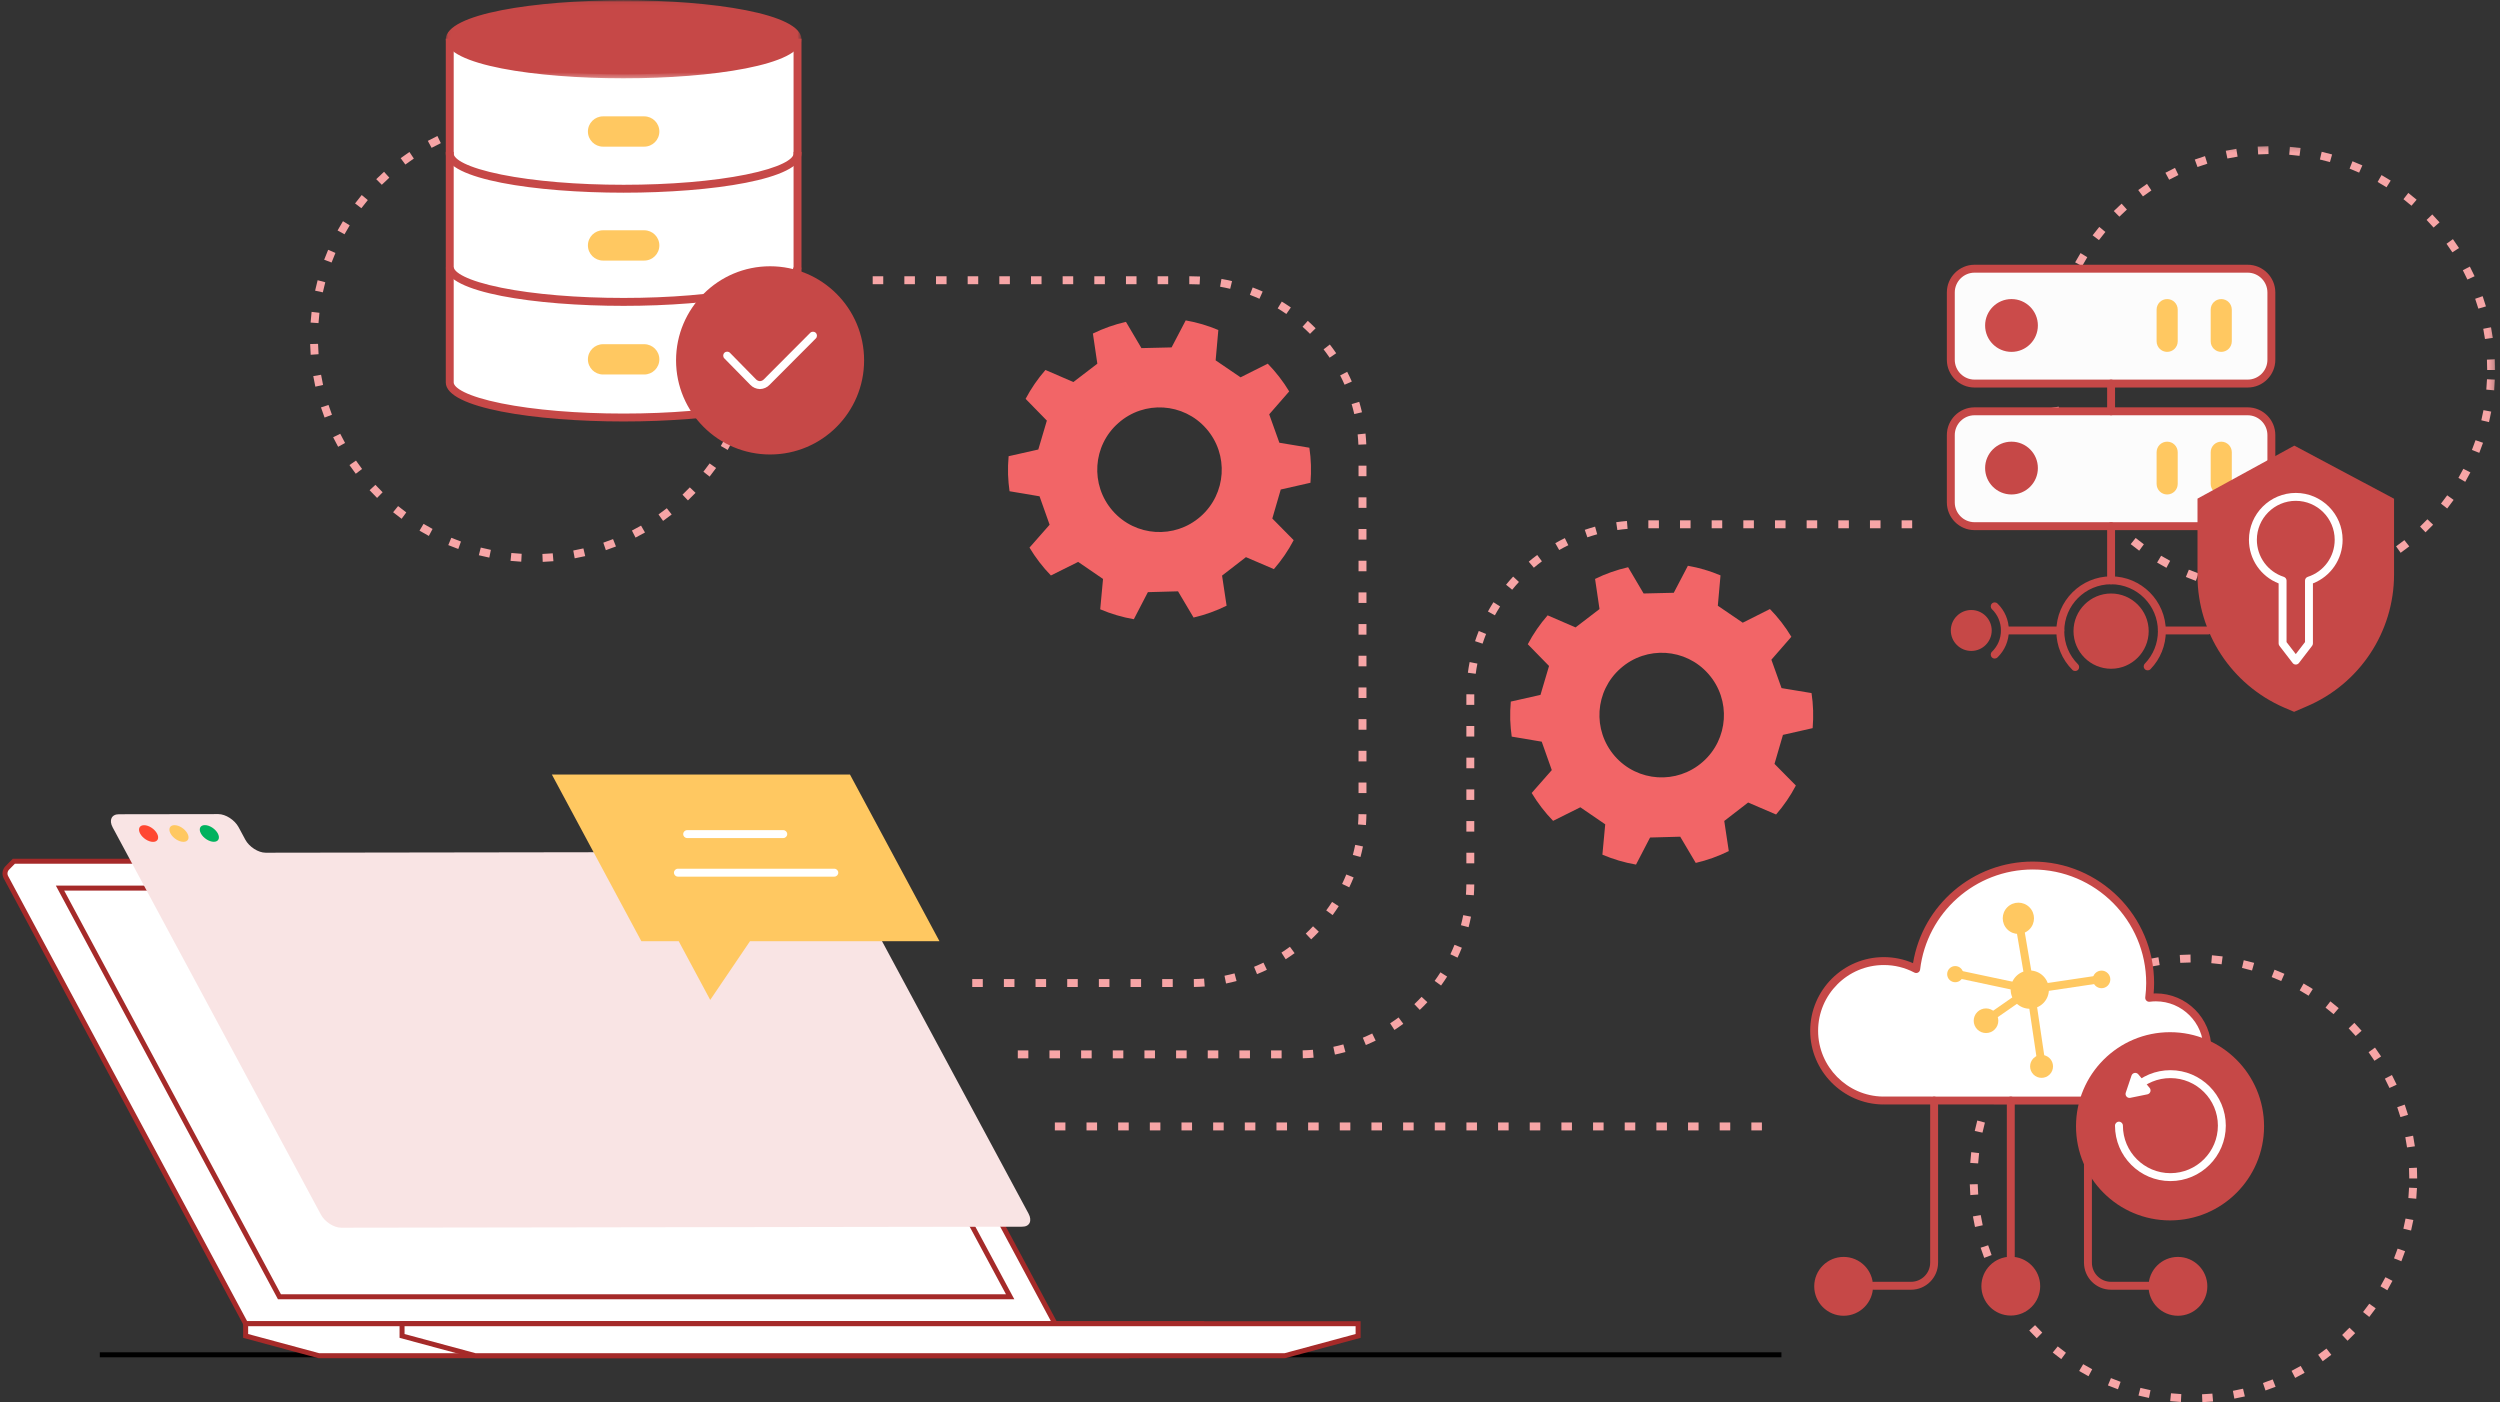
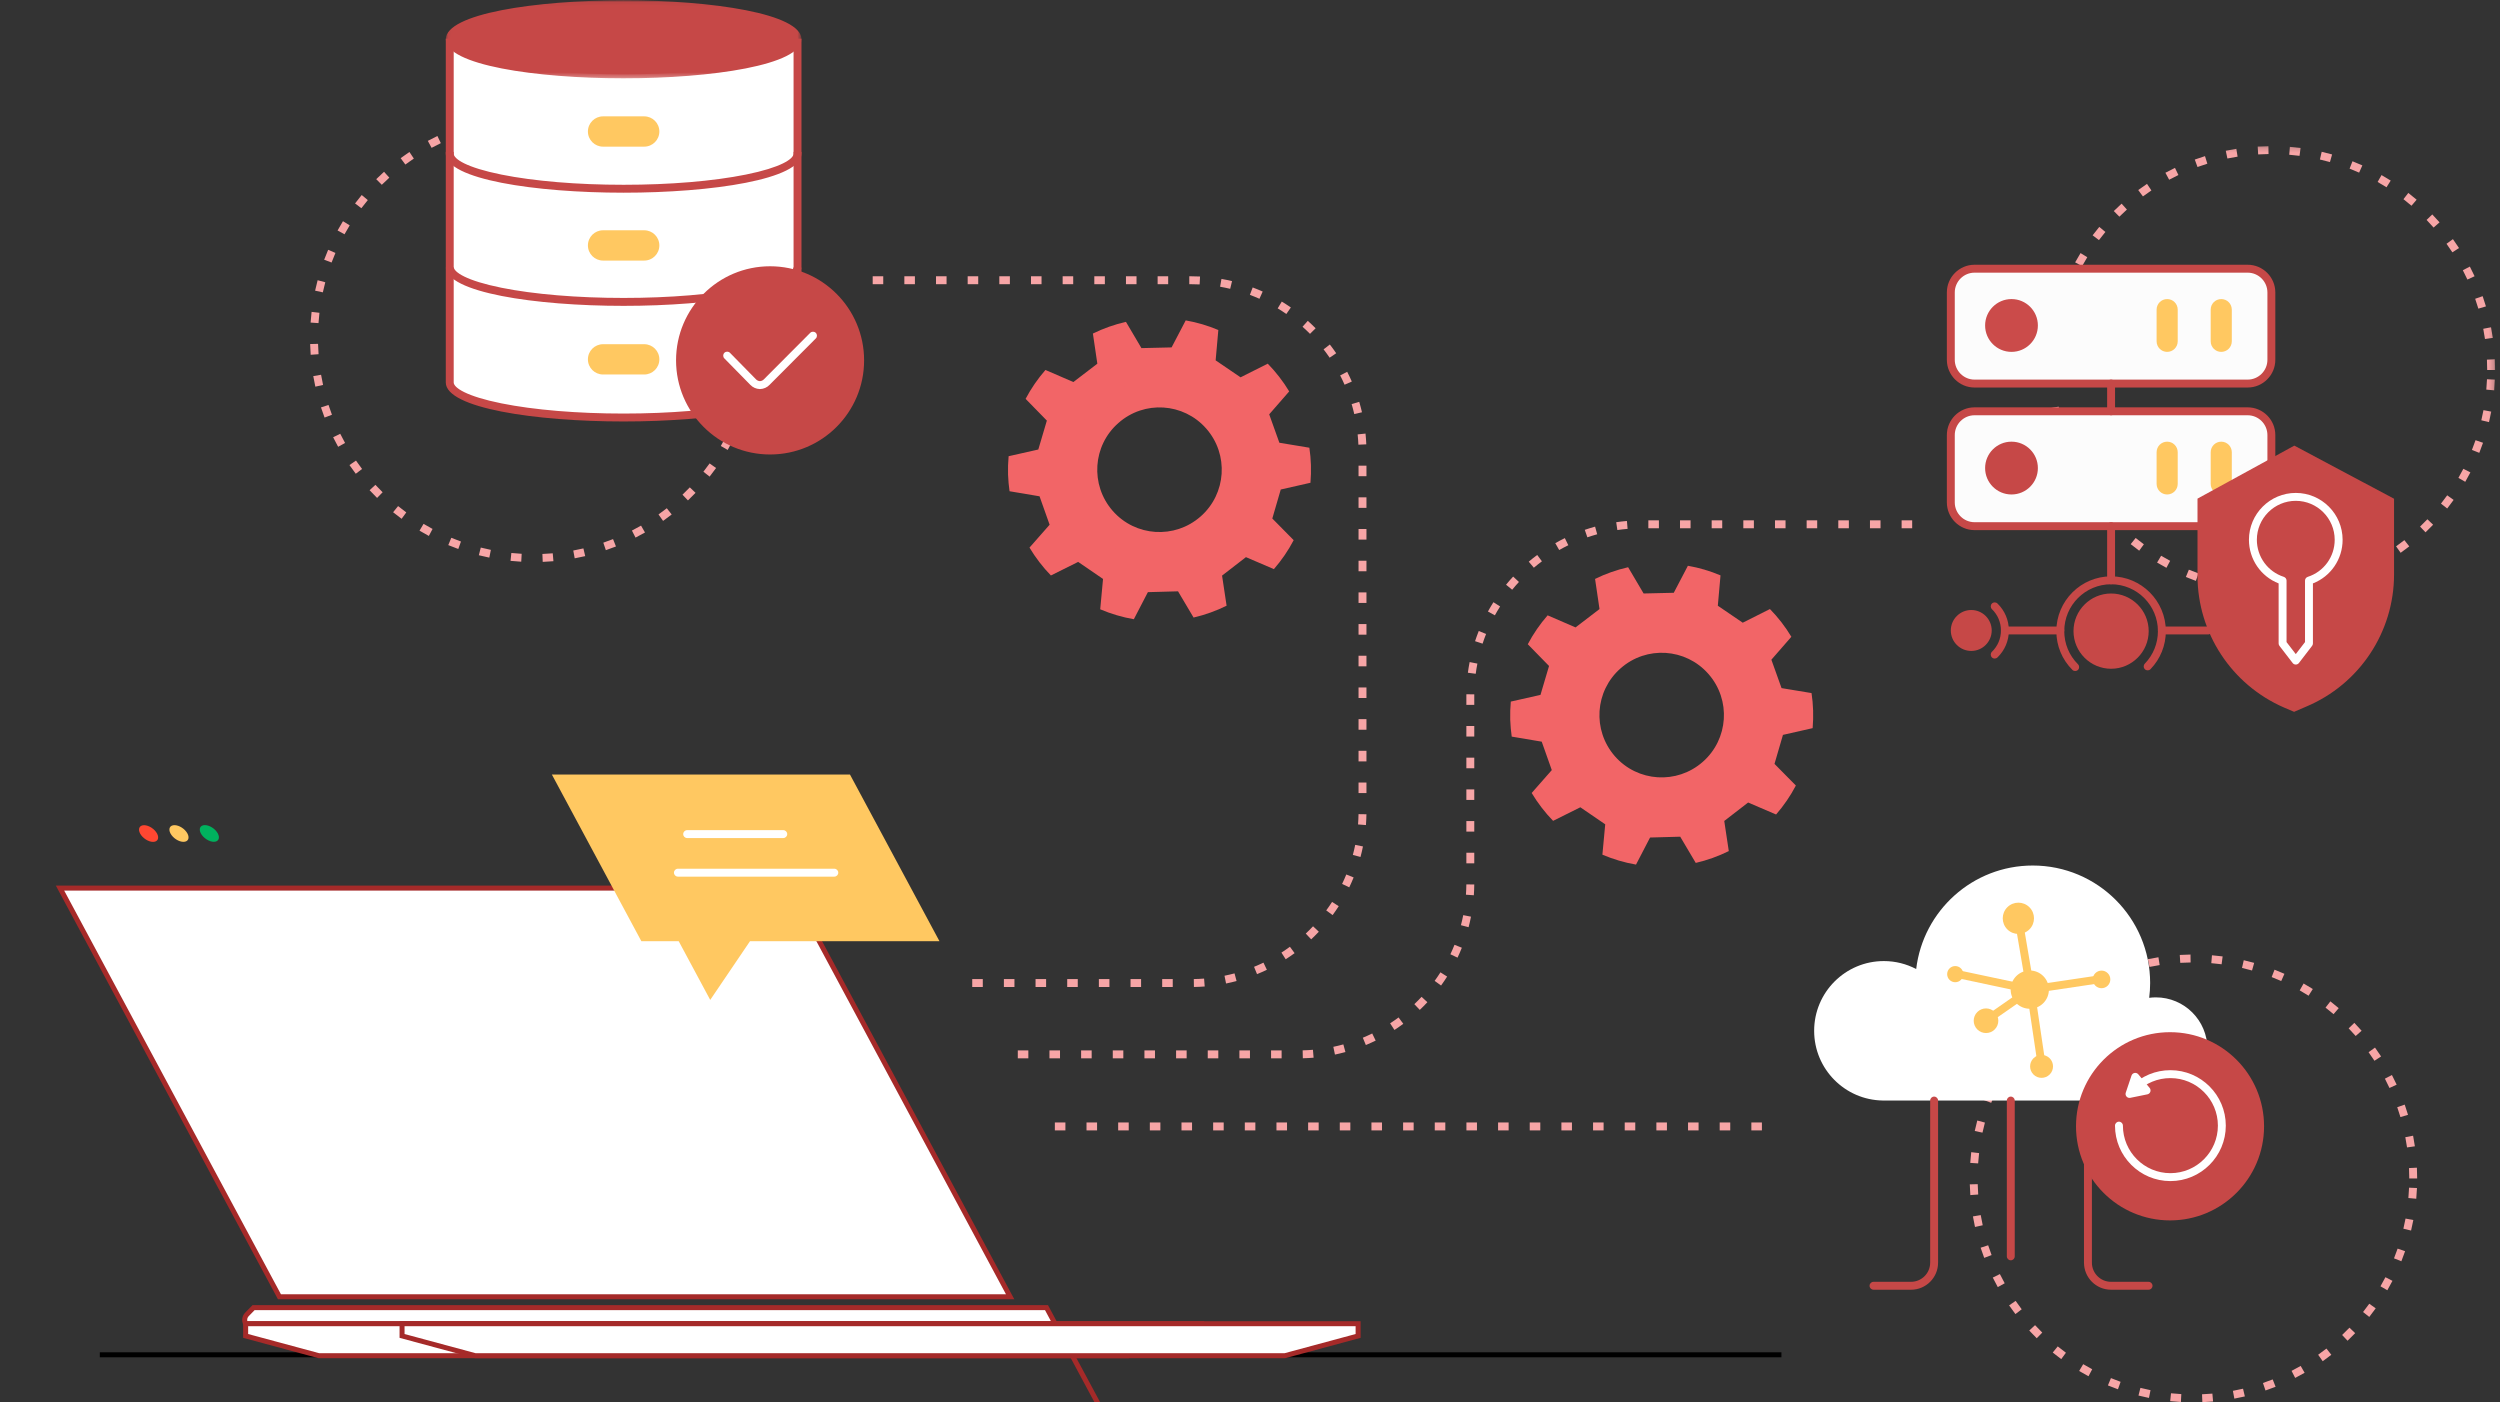
<svg xmlns="http://www.w3.org/2000/svg" xmlns:xlink="http://www.w3.org/1999/xlink" width="501" height="281" viewBox="0 0 501 281">
  <rect x="0" y="0" width="501" height="281" fill="#333333" stroke="none" />
  <defs>
    <path id="cl0d4fvyda" d="M0.04 0.058L71.319 0.058 71.319 15.695 0.04 15.695z" />
    <path id="3brgtywqqc" d="M0.131 0.176L89.784 0.176 89.784 89.885 0.131 89.885z" />
  </defs>
  <g fill="none" fill-rule="evenodd">
    <g>
      <g>
        <path fill="#000" d="M19 272L356 272 356 271 19 271z" transform="translate(-804 -1504) translate(805 1504)" />
        <g>
          <path fill="#F7A5A6" d="M103.328 24.555l-.096-1.585c.71-.043 1.434-.07 2.15-.079l.02 1.588c-.69.009-1.39.034-2.074.076zm8.289.285c-.684-.089-1.378-.163-2.065-.219l.13-1.582c.712.058 1.431.135 2.14.227l-.205 1.574zm-14.458.535l-.321-1.555c.7-.145 1.412-.275 2.117-.386l.246 1.569c-.68.107-1.367.232-2.042.372zm20.554.713c-.662-.186-1.34-.359-2.012-.514l.356-1.547c.697.16 1.399.34 2.085.533l-.43 1.528zm-26.544.99l-.543-1.492c.672-.245 1.36-.478 2.045-.69l.47 1.516c-.66.205-1.324.429-1.972.666zm32.391 1.126c-.628-.28-1.271-.549-1.911-.798l.575-1.48c.664.26 1.33.537 1.982.828l-.646 1.45zm-38.072 1.425l-.752-1.398c.63-.339 1.276-.668 1.922-.977l.684 1.432c-.623.298-1.247.615-1.854.943zm43.556 1.513c-.582-.368-1.18-.727-1.778-1.066l.782-1.381c.62.351 1.24.723 1.844 1.105l-.848 1.342zm-48.81 1.83l-.944-1.275c.574-.426 1.166-.844 1.76-1.242l.883 1.318c-.573.384-1.144.788-1.698 1.199zm53.82 1.867c-.525-.448-1.066-.89-1.61-1.311l.971-1.255c.564.437 1.125.894 1.669 1.36l-1.03 1.206zm-58.54 2.193l-1.118-1.126c.506-.503 1.032-1.001 1.564-1.48l1.062 1.178c-.513.463-1.02.943-1.509 1.428zm62.97 2.183c-.453-.517-.927-1.032-1.406-1.529l1.14-1.103c.498.515.988 1.048 1.459 1.585l-1.192 1.047zm-67.064 2.51l-1.266-.956c.428-.57.878-1.137 1.335-1.688l1.22 1.016c-.442.53-.875 1.078-1.289 1.628zm70.826 2.455c-.375-.577-.77-1.155-1.174-1.715l1.286-.929c.419.581.828 1.18 1.218 1.778l-1.33.866zM68.04 46.952l-1.39-.764c.343-.625.707-1.251 1.08-1.86l1.352.83c-.36.588-.71 1.191-1.042 1.794zm77.219 2.683c-.29-.627-.598-1.255-.918-1.868l1.407-.734c.33.635.65 1.286.95 1.936l-1.44.666zM65.448 52.61l-1.486-.556c.25-.668.52-1.34.8-1.994l1.458.627c-.272.631-.53 1.278-.772 1.923zm82.003 2.855c-.195-.66-.409-1.326-.636-1.977l1.497-.524c.236.676.458 1.366.66 2.05l-1.52.451zm-83.753 3.122l-1.55-.335c.15-.7.32-1.405.505-2.095l1.532.41c-.177.665-.341 1.345-.487 2.02zm85.081 2.962c-.098-.684-.214-1.373-.344-2.049l1.557-.3c.135.7.256 1.414.357 2.123l-1.57.226zm-85.951 3.204l-1.583-.109c.05-.712.116-1.434.199-2.144l1.575.184c-.08.685-.144 1.381-.191 2.069zm87.98 3.01h-1.587c0-.69-.016-1.39-.049-2.078l1.585-.075c.034.714.05 1.438.05 2.152zM61.26 71.098c-.053-.713-.089-1.436-.107-2.15l1.586-.041c.018.69.052 1.387.102 2.075l-1.581.116zm89.365.732l-1.58-.142c.061-.685.107-1.383.136-2.074l1.585.067c-.03.716-.077 1.439-.141 2.15zm-88.431 5.657c-.154-.698-.293-1.409-.414-2.114l1.564-.268c.116.68.25 1.366.399 2.04l-1.55.342zm87.392.716l-1.543-.368c.16-.67.305-1.354.433-2.032l1.558.293c-.132.703-.283 1.412-.448 2.107zM64.042 83.68c-.254-.67-.495-1.355-.717-2.037l1.509-.49c.214.657.446 1.318.69 1.963l-1.482.564zm83.598.68l-1.474-.588c.255-.64.498-1.295.722-1.948l1.5.516c-.232.676-.484 1.356-.748 2.02zM66.763 89.54c-.347-.625-.684-1.268-1.001-1.91l1.421-.704c.307.62.632 1.24.967 1.842l-1.387.772zm78.064.628l-1.374-.793c.344-.597.679-1.21.993-1.822l1.41.728c-.326.633-.672 1.269-1.03 1.887zm-74.53 4.776c-.433-.569-.858-1.156-1.264-1.745l1.306-.9c.391.567.802 1.134 1.22 1.683l-1.262.962zm70.911.57l-1.246-.983c.426-.542.845-1.101 1.245-1.662l1.291.922c-.414.581-.848 1.16-1.29 1.722zm-66.641 4.272c-.51-.5-1.014-1.02-1.5-1.545l1.164-1.079c.469.507.955 1.008 1.447 1.49l-1.111 1.134zm62.296.5l-1.094-1.15c.5-.476.995-.97 1.47-1.468l1.147 1.097c-.493.516-1.006 1.028-1.523 1.52zm-57.382 3.682c-.574-.421-1.147-.864-1.703-1.315l.998-1.233c.537.435 1.09.861 1.643 1.267l-.938 1.28zm52.399.422l-.918-1.295c.562-.399 1.122-.817 1.666-1.243l.978 1.25c-.563.441-1.144.875-1.726 1.288zm-46.938 3.012c-.63-.335-1.26-.69-1.873-1.056l.811-1.364c.592.352 1.2.695 1.807 1.018l-.745 1.402zm41.417.337l-.722-1.414c.613-.314 1.228-.647 1.828-.991l.789 1.377c-.622.356-1.259.702-1.895 1.028zm-35.517 2.276c-.672-.24-1.348-.502-2.008-.775l.606-1.467c.637.264 1.289.515 1.937.748l-.535 1.494zm29.57.242l-.51-1.503c.653-.222 1.31-.463 1.953-.718l.582 1.477c-.666.263-1.348.514-2.025.744zm-23.354 1.491c-.7-.141-1.407-.302-2.1-.477l.39-1.539c.667.169 1.348.324 2.023.46l-.313 1.556zm17.111.14l-.288-1.562c.678-.125 1.361-.269 2.032-.426l.363 1.545c-.695.163-1.404.312-2.107.442zm-10.713.678c-.715-.04-1.436-.097-2.145-.17l.163-1.58c.684.071 1.38.127 2.07.165l-.088 1.585zm4.302.035l-.062-1.587c.69-.027 1.387-.07 2.072-.13l.137 1.581c-.71.062-1.433.108-2.147.136zM435.923 192.954l-.096-1.584c.71-.043 1.433-.07 2.15-.079l.02 1.587c-.691.01-1.39.035-2.074.076zm8.288.286c-.683-.09-1.377-.163-2.064-.22l.13-1.582c.711.059 1.431.135 2.14.227l-.206 1.575zm-14.457.534l-.322-1.554c.7-.145 1.412-.275 2.118-.386l.246 1.568c-.68.107-1.367.232-2.042.372zm20.553.714c-.662-.186-1.338-.36-2.01-.514l.354-1.547c.698.16 1.4.34 2.086.533l-.43 1.528zm-26.543.989l-.544-1.492c.673-.245 1.36-.477 2.045-.69l.47 1.517c-.66.205-1.323.428-1.971.665zm32.39 1.126c-.627-.28-1.27-.548-1.91-.798l.575-1.479c.663.258 1.33.537 1.982.827l-.646 1.45zm-38.071 1.425l-.752-1.397c.63-.34 1.276-.669 1.921-.978l.685 1.433c-.623.298-1.247.615-1.854.942zm43.556 1.514c-.582-.369-1.18-.728-1.778-1.067l.782-1.38c.62.351 1.24.723 1.844 1.104l-.848 1.343zm-48.81 1.83l-.945-1.276c.575-.426 1.167-.844 1.76-1.242l.883 1.319c-.572.384-1.144.787-1.698 1.198zm53.819 1.866c-.524-.448-1.066-.889-1.61-1.31l.972-1.256c.564.437 1.125.895 1.668 1.36l-1.03 1.206zm-58.54 2.194l-1.117-1.127c.506-.503 1.032-1.001 1.563-1.48l1.062 1.179c-.512.462-1.02.943-1.508 1.428zm62.971 2.182c-.453-.517-.927-1.031-1.407-1.528l1.14-1.103c.498.515.989 1.048 1.46 1.584l-1.193 1.047zm-67.064 2.51l-1.267-.956c.43-.569.879-1.137 1.336-1.687l1.22 1.015c-.442.53-.875 1.079-1.29 1.628zm70.826 2.456c-.376-.578-.77-1.155-1.175-1.716l1.287-.929c.419.582.828 1.18 1.218 1.778l-1.33.867zm-74.206 2.772l-1.39-.764c.343-.626.706-1.252 1.08-1.86l1.352.83c-.36.587-.71 1.19-1.042 1.794zm77.218 2.682c-.289-.627-.598-1.255-.917-1.867l1.406-.735c.331.635.651 1.286.951 1.937l-1.44.665zm-79.81 2.975l-1.486-.556c.25-.67.52-1.34.8-1.995l1.458.627c-.272.632-.531 1.279-.772 1.924zm82.003 2.855c-.195-.66-.41-1.326-.637-1.978l1.498-.523c.236.676.458 1.365.66 2.05l-1.52.45zm-83.753 3.12l-1.55-.334c.15-.7.32-1.405.504-2.094l1.533.41c-.178.664-.341 1.344-.487 2.019zm85.081 2.964c-.098-.684-.214-1.374-.345-2.05l1.558-.3c.135.7.255 1.415.357 2.124l-1.57.226zm-85.952 3.203l-1.582-.108c.049-.713.115-1.435.198-2.145l1.576.185c-.08.685-.145 1.38-.192 2.068zm87.98 3.01h-1.586c0-.69-.016-1.389-.049-2.078l1.584-.075c.034.714.051 1.438.051 2.153zm-89.547 3.337c-.052-.712-.088-1.436-.106-2.15l1.586-.041c.017.69.052 1.388.102 2.076l-1.582.115zm89.365.733l-1.58-.143c.062-.685.108-1.383.137-2.073l1.585.067c-.03.716-.078 1.438-.142 2.149zm-88.43 5.656c-.155-.697-.294-1.409-.414-2.114l1.563-.267c.116.68.25 1.366.4 2.039l-1.55.342zm87.392.716l-1.543-.368c.16-.67.305-1.354.432-2.032l1.56.293c-.133.703-.284 1.412-.45 2.107zm-85.545 5.477c-.254-.669-.495-1.354-.717-2.037l1.509-.49c.213.658.446 1.319.69 1.964l-1.482.563zm83.598.68l-1.474-.587c.255-.64.498-1.296.721-1.949l1.5.516c-.232.677-.483 1.356-.747 2.02zm-80.877 5.18c-.347-.626-.684-1.268-1.002-1.91l1.422-.705c.306.62.631 1.24.966 1.843l-1.386.771zm78.063.628l-1.373-.794c.344-.597.678-1.21.993-1.821l1.41.727c-.326.633-.673 1.269-1.03 1.888zm-74.529 4.775c-.433-.568-.859-1.156-1.264-1.744l1.306-.901c.39.568.801 1.134 1.22 1.683l-1.262.962zm70.91.57l-1.245-.983c.426-.542.845-1.1 1.245-1.661l1.291.922c-.414.58-.848 1.16-1.29 1.722zm-66.64 4.273c-.51-.5-1.014-1.02-1.5-1.546l1.164-1.078c.469.506.955 1.008 1.446 1.49l-1.11 1.134zm62.295.5l-1.093-1.151c.5-.476.994-.97 1.47-1.468l1.147 1.097c-.493.517-1.006 1.029-1.524 1.521zm-57.38 3.681c-.575-.421-1.148-.863-1.704-1.314l.998-1.234c.536.435 1.09.862 1.643 1.268l-.938 1.28zm52.398.423l-.918-1.296c.562-.398 1.122-.817 1.665-1.242l.979 1.249c-.563.442-1.144.875-1.726 1.289zm-46.939 3.011c-.63-.335-1.26-.69-1.872-1.056l.811-1.364c.591.353 1.2.696 1.806 1.019l-.745 1.401zm41.418.337l-.722-1.413c.613-.314 1.228-.648 1.827-.992l.79 1.377c-.622.357-1.26.703-1.895 1.028zm-35.517 2.277c-.673-.241-1.348-.502-2.009-.776l.607-1.467c.637.264 1.288.516 1.937.748l-.535 1.495zm29.57.242l-.51-1.503c.653-.222 1.31-.464 1.953-.718l.582 1.476c-.666.264-1.348.514-2.025.745zm-23.355 1.49c-.7-.14-1.406-.301-2.099-.477l.389-1.539c.668.17 1.349.324 2.024.46l-.314 1.557zm17.112.14l-.288-1.562c.678-.125 1.36-.268 2.031-.426l.364 1.545c-.695.164-1.404.312-2.107.443zm-10.713.679c-.715-.04-1.436-.097-2.145-.171l.163-1.579c.684.07 1.38.126 2.07.164l-.088 1.586zm4.302.034l-.062-1.586c.69-.027 1.387-.071 2.072-.13l.137 1.58c-.71.063-1.433.108-2.147.136z" transform="translate(-804 -1504) translate(805 1504)" />
          <path fill="#FFF" d="M431.037 199.873c-.455 0-.901.032-1.34.089.122-.97.192-1.958.192-2.961 0-13.006-10.534-23.55-23.528-23.55-12.046 0-21.97 9.063-23.357 20.745-1.938-1.019-4.143-1.598-6.484-1.598-7.712 0-13.964 6.257-13.964 13.975 0 7.655 6.148 13.868 13.771 13.972.002.005 54.71.005 54.71.005 5.704 0 10.329-4.629 10.329-10.339 0-5.71-4.625-10.338-10.33-10.338" transform="translate(-804 -1504) translate(805 1504)" />
-           <path fill="#C64847" d="M376.34 219.751c.656.005 54.156.005 54.696.005 5.259 0 9.537-4.282 9.537-9.545 0-5.262-4.278-9.544-9.537-9.544-.396 0-.813.027-1.237.082-.243.031-.488-.051-.661-.225-.174-.173-.258-.417-.228-.661.123-.98.186-1.944.186-2.862 0-12.547-10.2-22.755-22.735-22.755-11.51 0-21.213 8.617-22.57 20.044-.03.26-.186.487-.417.609-.232.121-.507.121-.739 0-1.902-1-3.96-1.508-6.115-1.508-7.262 0-13.171 5.914-13.171 13.183 0 7.168 5.827 13.08 12.989 13.177h.003zm54.696 1.593l-54.095-.004c-.249 0-.454 0-.625-.015v.014c-8.024-.11-14.553-6.733-14.553-14.765 0-8.145 6.62-14.77 14.757-14.77 2.01 0 4.011.416 5.85 1.21 1.92-11.68 12.045-20.356 23.99-20.356 13.411 0 24.322 10.92 24.322 24.343 0 .677-.032 1.377-.094 2.088.151-.007.3-.01.448-.01 6.134 0 11.123 4.994 11.123 11.132 0 6.139-4.99 11.133-11.123 11.133zM407.852 257.742c0 3.257-2.637 5.897-5.89 5.897-3.255 0-5.892-2.64-5.892-5.897 0-3.256 2.637-5.896 5.891-5.896s5.891 2.64 5.891 5.896M374.354 257.782c0 3.257-2.638 5.897-5.892 5.897-3.253 0-5.89-2.64-5.89-5.897 0-3.256 2.637-5.896 5.89-5.896 3.254 0 5.892 2.64 5.892 5.896M441.351 257.782c0 3.257-2.638 5.897-5.891 5.897-3.254 0-5.891-2.64-5.891-5.897 0-3.256 2.637-5.896 5.891-5.896 3.253 0 5.891 2.64 5.891 5.896M401.961 220.55v31.222-31.222z" transform="translate(-804 -1504) translate(805 1504)" />
          <path fill="#C64847" d="M401.961 252.566c-.438 0-.793-.356-.793-.794V220.55c0-.438.355-.794.793-.794.438 0 .793.356.793.794v31.222c0 .438-.355.794-.793.794M429.569 258.46h-7.524c-2.985 0-5.413-2.43-5.413-5.418V220.55c0-.439.355-.794.793-.794.438 0 .793.355.793.794v32.492c0 2.113 1.717 3.831 3.827 3.831h7.524c.438 0 .793.355.793.794 0 .438-.355.794-.793.794M381.977 258.46h-7.523c-.438 0-.793-.355-.793-.793 0-.439.355-.794.793-.794h7.523c2.11 0 3.828-1.718 3.828-3.83V220.55c0-.439.355-.794.793-.794.438 0 .793.355.793.794v32.492c0 2.988-2.429 5.419-5.414 5.419" transform="translate(-804 -1504) translate(805 1504)" />
          <path fill="#FFC861" d="M405.91 199.104c-.381 0-.716-.274-.782-.66l-2.432-14.302c-.074-.432.217-.842.649-.916.432-.073.841.217.915.65l2.302 13.535 13.52-2.016c.433-.065.837.235.901.669.065.433-.234.837-.667.902l-14.29 2.13c-.039.005-.078.008-.117.008" transform="translate(-804 -1504) translate(805 1504)" />
          <path fill="#FFC861" d="M408.19 214.471c-.387 0-.726-.283-.784-.677l-2.093-14.102-7.92 5.508c-.359.25-.853.161-1.103-.199s-.16-.855.199-1.105l8.968-6.237c.226-.157.516-.186.768-.077s.43.34.47.612l2.28 15.367c.064.433-.235.837-.668.901-.04.006-.08.009-.118.009" transform="translate(-804 -1504) translate(805 1504)" />
          <path fill="#FFC861" d="M405.91 199.104c-.054 0-.109-.005-.164-.017l-15.05-3.195c-.428-.091-.702-.513-.61-.942.09-.428.51-.702.94-.611l15.049 3.195c.428.09.702.512.61.941-.078.373-.408.63-.774.63" transform="translate(-804 -1504) translate(805 1504)" />
          <path fill="#FFC861" d="M401.268 186.245c-1.224-1.224-1.224-3.21 0-4.433 1.223-1.224 3.206-1.224 4.429 0 1.223 1.224 1.223 3.209 0 4.433-1.224 1.222-3.205 1.222-4.43 0zm7.21 9.365c1.495 1.497 1.495 3.924 0 5.422-1.497 1.497-3.922 1.497-5.418 0s-1.496-3.925 0-5.422c1.497-1.495 3.92-1.496 5.417 0zm-13.223 10.69c-.963-.963-.963-2.526 0-3.49.963-.964 2.524-.964 3.487 0 .963.964.963 2.527 0 3.49-.964.964-2.525.963-3.488 0zm26.14-11.274c.687.689.687 1.806 0 2.495-.69.688-1.805.688-2.493 0-.688-.689-.688-1.806 0-2.495.689-.687 1.803-.687 2.492 0zm-11.64 17.051c.896.898.896 2.354 0 3.251-.898.898-2.352.898-3.249 0-.896-.897-.896-2.353 0-3.25.898-.897 2.35-.897 3.249 0zm-20.07-15.713c-.632-.632-.632-1.658 0-2.291.633-.633 1.658-.633 2.29 0 .632.633.632 1.659 0 2.291-.633.632-1.657.632-2.29 0z" transform="translate(-804 -1504) translate(805 1504)" />
          <path fill="#C64847" d="M415.033 225.71c0-10.416 8.436-18.86 18.843-18.86s18.843 8.444 18.843 18.86c0 10.415-8.436 18.859-18.843 18.859s-18.843-8.444-18.843-18.86" transform="translate(-804 -1504) translate(805 1504)" />
          <path fill="#FFF" d="M433.949 236.69c-6.122 0-11.103-4.985-11.103-11.113 0-.438.355-.794.793-.794.438 0 .793.356.793.794 0 5.252 4.27 9.526 9.517 9.526 5.248 0 9.517-4.274 9.517-9.526s-4.27-9.525-9.517-9.525c-2.543 0-4.933.99-6.73 2.789-.31.31-.812.31-1.122 0-.31-.31-.31-.813 0-1.122 2.096-2.1 4.885-3.255 7.852-3.255 6.122 0 11.103 4.986 11.103 11.113 0 6.128-4.981 11.113-11.103 11.113" transform="translate(-804 -1504) translate(805 1504)" />
          <path fill="#FFF" d="M427.205 217.397l-.26.777.776-.159-.516-.618zm-1.451 2.624c-.225 0-.443-.096-.595-.268-.188-.213-.248-.51-.157-.78l1.152-3.429c.092-.272.324-.474.606-.527.282-.053.571.051.755.272l2.274 2.73c.179.216.232.508.14.772-.093.264-.317.459-.59.515l-3.427.698c-.053.011-.106.017-.158.017zM158.823 8.844H89.13v67.802c7.042 7.024 22.2 7.024 34.846 7.024 12.646 0 25.572-1.214 34.847-7.024V8.844z" transform="translate(-804 -1504) translate(805 1504)" />
          <path fill="#C64847" d="M158.823 7.877c0-3.88-15.602-7.025-34.847-7.025S89.13 3.997 89.13 7.877c0 3.88 15.601 7.025 34.846 7.025 19.245 0 34.847-3.145 34.847-7.025" transform="translate(-804 -1504) translate(805 1504)" />
          <g transform="translate(-804 -1504) translate(805 1504) translate(88.297)">
            <mask id="l05fjmpaob" fill="#fff">
              <use xlink:href="#cl0d4fvyda" />
            </mask>
            <path fill="#C64847" d="M35.68 1.646c-9.258 0-17.953.725-24.484 2.042-7.064 1.424-9.57 3.146-9.57 4.189 0 1.042 2.506 2.765 9.57 4.189 6.531 1.317 15.226 2.042 24.483 2.042s17.952-.725 24.484-2.042c7.063-1.424 9.57-3.147 9.57-4.19 0-1.042-2.507-2.764-9.57-4.188-6.532-1.317-15.227-2.042-24.484-2.042m0 14.05C17.97 15.695.04 13.01.04 7.875.04 2.745 17.97.059 35.68.059c17.711 0 35.64 2.686 35.64 7.819s-17.929 7.818-35.64 7.818" mask="url(#l05fjmpaob)" />
          </g>
          <path fill="#C64847" d="M123.976 38.618c-17.71 0-35.64-2.685-35.64-7.818V7.754h1.587V30.8c0 1.042 2.506 2.765 9.57 4.189 6.531 1.317 15.226 2.042 24.483 2.042s17.952-.725 24.484-2.042c7.064-1.424 9.57-3.147 9.57-4.19V7.755h1.586V30.8c0 5.133-17.929 7.818-35.64 7.818" transform="translate(-804 -1504) translate(805 1504)" />
          <path fill="#C64847" d="M123.976 61.295c-17.71 0-35.64-2.686-35.64-7.819V30.43h1.587v23.046c0 1.043 2.506 2.765 9.57 4.19 6.531 1.316 15.226 2.041 24.483 2.041s17.952-.725 24.484-2.042c7.064-1.424 9.57-3.146 9.57-4.189V30.43h1.586v23.046c0 5.133-17.929 7.819-35.64 7.819" transform="translate(-804 -1504) translate(805 1504)" />
          <path fill="#C64847" d="M123.976 84.464c-17.71 0-35.64-2.685-35.64-7.818V53.6h1.587v23.046c0 1.042 2.506 2.765 9.57 4.189 6.531 1.317 15.226 2.042 24.483 2.042s17.952-.725 24.484-2.042c7.064-1.424 9.57-3.147 9.57-4.19V53.6h1.586v23.046c0 5.133-17.929 7.818-35.64 7.818" transform="translate(-804 -1504) translate(805 1504)" />
          <path fill="#FFC861" d="M128.102 29.39h-8.25c-1.676 0-3.034-1.36-3.034-3.037 0-1.676 1.358-3.035 3.033-3.035h8.25c1.676 0 3.034 1.359 3.034 3.035 0 1.677-1.358 3.036-3.033 3.036M128.102 52.219h-8.25c-1.676 0-3.034-1.36-3.034-3.036 0-1.677 1.358-3.036 3.033-3.036h8.25c1.676 0 3.034 1.36 3.034 3.036 0 1.677-1.358 3.036-3.033 3.036M128.102 75.049h-8.25c-1.676 0-3.034-1.36-3.034-3.036 0-1.677 1.358-3.036 3.033-3.036h8.25c1.676 0 3.034 1.36 3.034 3.036s-1.358 3.036-3.033 3.036" transform="translate(-804 -1504) translate(805 1504)" />
          <path fill="#C64847" d="M172.167 72.22c0 10.415-8.436 18.859-18.842 18.859-10.407 0-18.843-8.444-18.843-18.86 0-10.415 8.436-18.859 18.843-18.859 10.406 0 18.842 8.444 18.842 18.86" transform="translate(-804 -1504) translate(805 1504)" />
          <path fill="#FFF" d="M151.285 77.969h-.026c-.732-.025-1.411-.331-1.914-.863l-5.187-5.285c-.307-.313-.303-.815.01-1.123.313-.307.815-.302 1.122.01l5.197 5.296c.218.23.497.36.799.377.303-.016.584-.144.793-.362l9.285-9.315c.31-.31.812-.31 1.121-.001.31.31.311.812.002 1.122l-9.274 9.303c-.492.515-1.172.818-1.904.84h-.024" transform="translate(-804 -1504) translate(805 1504)" />
          <g transform="translate(-804 -1504) translate(805 1504) translate(409.233 29.105)">
            <mask id="om0dcbn5bd" fill="#fff">
              <use xlink:href="#3brgtywqqc" />
            </mask>
            <path fill="#F7A5A6" d="M42.305 1.84L42.209.255c.71-.043 1.433-.07 2.15-.079l.02 1.588c-.691.009-1.389.034-2.074.076zm8.289.285c-.684-.089-1.378-.163-2.065-.219l.13-1.582c.711.058 1.431.135 2.14.227l-.205 1.574zm-14.458.534l-.322-1.554c.7-.145 1.412-.275 2.118-.386l.246 1.568c-.68.108-1.367.233-2.042.372zm20.554.714c-.663-.186-1.34-.359-2.012-.514l.356-1.547c.697.16 1.398.34 2.085.533l-.43 1.528zm-26.545.99l-.543-1.492c.673-.245 1.36-.478 2.046-.69l.47 1.516c-.66.205-1.324.429-1.973.665zm32.392 1.126c-.628-.28-1.271-.549-1.912-.798l.576-1.48c.663.259 1.33.537 1.982.828l-.646 1.45zM24.465 6.914l-.752-1.398c.63-.34 1.275-.668 1.921-.977l.685 1.432c-.623.298-1.247.615-1.854.943zm43.556 1.513c-.582-.368-1.18-.727-1.778-1.066l.782-1.381c.62.351 1.24.723 1.843 1.105l-.847 1.342zm-48.81 1.83l-.944-1.275c.574-.427 1.166-.845 1.76-1.243l.882 1.32c-.573.383-1.144.787-1.698 1.198zm53.819 1.867c-.524-.448-1.066-.89-1.61-1.311l.972-1.255c.564.437 1.125.894 1.669 1.359l-1.031 1.207zm-58.54 2.193l-1.117-1.127c.506-.502 1.032-1 1.563-1.48L16 12.889c-.513.463-1.02.943-1.509 1.428zM77.461 16.5c-.454-.517-.927-1.032-1.407-1.529l1.141-1.103c.497.515.988 1.048 1.458 1.584L77.461 16.5zm-67.064 2.51l-1.267-.956c.43-.57.879-1.137 1.336-1.688l1.22 1.016c-.442.53-.875 1.078-1.289 1.628zm70.826 2.455c-.375-.577-.77-1.155-1.175-1.715l1.287-.929c.418.581.828 1.18 1.217 1.778l-1.329.866zM7.017 24.237l-1.39-.764c.343-.625.706-1.25 1.08-1.86l1.352.83c-.36.587-.71 1.191-1.042 1.794zm77.218 2.683c-.29-.627-.598-1.256-.917-1.868l1.406-.734c.331.634.651 1.286.951 1.937l-1.44.665zm-79.81 2.974l-1.486-.556c.25-.669.52-1.34.8-1.994l1.457.626c-.27.632-.53 1.279-.771 1.924zm82.003 2.855c-.195-.66-.41-1.326-.637-1.978l1.498-.523c.236.676.458 1.366.66 2.05l-1.52.451zM2.675 35.87l-1.55-.335c.15-.7.32-1.404.504-2.094l1.533.41c-.177.665-.341 1.344-.487 2.02zm85.081 2.963c-.098-.684-.214-1.373-.345-2.049l1.558-.301c.135.7.255 1.415.357 2.124l-1.57.226zM1.804 42.037l-1.582-.109c.049-.712.115-1.434.198-2.144l1.576.184c-.08.685-.145 1.381-.192 2.069zm87.98 3.01h-1.586c0-.69-.016-1.39-.049-2.078l1.585-.075c.033.713.05 1.438.05 2.152zM.239 48.383c-.053-.713-.089-1.436-.107-2.15l1.586-.041c.017.689.052 1.387.102 2.075l-1.581.116zm89.364.732l-1.58-.142c.062-.686.108-1.383.137-2.074l1.585.067c-.03.716-.078 1.439-.142 2.149zm-88.43 5.657c-.155-.698-.294-1.41-.414-2.114l1.564-.268c.115.68.25 1.366.398 2.04l-1.548.342zm87.392.716l-1.543-.368c.16-.67.305-1.354.432-2.032l1.56.293c-.133.703-.284 1.411-.449 2.107zM3.019 60.966c-.254-.67-.495-1.355-.717-2.037l1.509-.491c.213.658.446 1.32.69 1.965l-1.482.563zm83.598.68l-1.474-.588c.255-.64.498-1.295.721-1.948l1.5.516c-.232.676-.483 1.356-.747 2.02zM5.74 66.825c-.347-.625-.684-1.268-1.002-1.91l1.422-.704c.306.62.631 1.24.967 1.842l-1.387.772zm78.064.628l-1.374-.794c.344-.596.678-1.21.993-1.82l1.41.726c-.326.634-.673 1.27-1.03 1.888zM9.274 72.23c-.433-.57-.859-1.156-1.264-1.745l1.306-.9c.39.567.801 1.134 1.22 1.683l-1.262.962zm70.91.569l-1.245-.983c.426-.541.845-1.1 1.245-1.661l1.291.922c-.414.581-.848 1.16-1.29 1.722zm-66.64 4.273c-.51-.5-1.014-1.02-1.5-1.545l1.164-1.079c.468.507.955 1.008 1.446 1.49l-1.11 1.134zm62.296.5l-1.093-1.15c.499-.476.994-.97 1.47-1.468l1.146 1.097c-.493.516-1.006 1.028-1.523 1.52zm-57.382 3.681c-.574-.42-1.147-.863-1.703-1.314l.998-1.233c.537.434 1.09.86 1.643 1.267l-.938 1.28zm52.398.423l-.917-1.295c.562-.399 1.122-.817 1.665-1.243l.978 1.25c-.562.441-1.143.875-1.726 1.288zm-46.938 3.012c-.63-.336-1.26-.69-1.872-1.056l.811-1.364c.592.352 1.2.695 1.807 1.018l-.746 1.402zm41.418.336l-.722-1.413c.613-.314 1.228-.647 1.827-.991l.79 1.377c-.622.356-1.26.702-1.895 1.027zm-35.517 2.278c-.672-.242-1.348-.503-2.008-.776l.606-1.467c.637.263 1.289.515 1.937.748l-.535 1.495zm29.57.241l-.51-1.503c.652-.222 1.31-.464 1.953-.718l.582 1.477c-.666.263-1.348.514-2.025.744zm-23.355 1.491c-.7-.141-1.406-.302-2.099-.477l.389-1.54c.668.17 1.349.325 2.024.46l-.314 1.557zm17.112.139l-.288-1.561c.677-.125 1.361-.269 2.031-.427l.364 1.546c-.696.163-1.404.312-2.107.442zm-10.713.679c-.715-.04-1.437-.097-2.145-.17l.163-1.58c.683.071 1.38.126 2.07.165l-.088 1.585zm4.302.034l-.062-1.586c.69-.027 1.386-.07 2.072-.13l.137 1.581c-.71.062-1.433.108-2.147.135z" mask="url(#om0dcbn5bd)" />
          </g>
          <path fill="#FCFCFC" d="M449.425 76.867h-54.723c-2.628 0-4.759-2.132-4.759-4.762V58.61c0-2.63 2.13-4.762 4.759-4.762h54.723c2.628 0 4.758 2.132 4.758 4.762v13.495c0 2.63-2.13 4.762-4.758 4.762" transform="translate(-804 -1504) translate(805 1504)" />
          <path fill="#C64847" d="M394.701 54.641c-2.186 0-3.965 1.78-3.965 3.97v13.494c0 2.188 1.779 3.969 3.965 3.969h54.723c2.187 0 3.966-1.78 3.966-3.97V58.61c0-2.188-1.779-3.969-3.966-3.969h-54.723zm54.723 23.02h-54.723c-3.06 0-5.551-2.493-5.551-5.556V58.61c0-3.064 2.49-5.556 5.551-5.556h54.723c3.062 0 5.552 2.492 5.552 5.556v13.495c0 3.063-2.49 5.556-5.552 5.556z" transform="translate(-804 -1504) translate(805 1504)" />
          <path fill="#CB4B4A" d="M407.391 65.225c0-2.923-2.367-5.292-5.287-5.292s-5.287 2.37-5.287 5.292c0 2.923 2.367 5.292 5.287 5.292s5.287-2.37 5.287-5.292" transform="translate(-804 -1504) translate(805 1504)" />
          <path fill="#FFC861" d="M433.299 70.517c-1.169 0-2.115-.948-2.115-2.117v-6.35c0-1.169.946-2.117 2.115-2.117 1.168 0 2.115.948 2.115 2.117v6.35c0 1.17-.947 2.117-2.115 2.117M444.137 70.517c-1.168 0-2.114-.948-2.114-2.117v-6.35c0-1.169.946-2.117 2.114-2.117s2.115.948 2.115 2.117v6.35c0 1.17-.947 2.117-2.115 2.117" transform="translate(-804 -1504) translate(805 1504)" />
          <path fill="#FCFCFC" d="M449.425 105.444h-54.723c-2.628 0-4.759-2.133-4.759-4.763V87.187c0-2.63 2.13-4.763 4.759-4.763h54.723c2.628 0 4.758 2.132 4.758 4.763v13.494c0 2.63-2.13 4.763-4.758 4.763" transform="translate(-804 -1504) translate(805 1504)" />
          <path fill="#C64847" d="M394.701 83.218c-2.186 0-3.965 1.78-3.965 3.969v13.494c0 2.188 1.779 3.969 3.965 3.969h54.723c2.187 0 3.966-1.78 3.966-3.97V87.188c0-2.189-1.779-3.97-3.966-3.97h-54.723zm54.723 23.02h-54.723c-3.06 0-5.551-2.493-5.551-5.557V87.187c0-3.064 2.49-5.557 5.551-5.557h54.723c3.062 0 5.552 2.493 5.552 5.557v13.494c0 3.064-2.49 5.556-5.552 5.556z" transform="translate(-804 -1504) translate(805 1504)" />
          <path fill="#C64847" d="M407.391 93.801c0-2.922-2.367-5.291-5.287-5.291s-5.287 2.369-5.287 5.291c0 2.923 2.367 5.292 5.287 5.292s5.287-2.369 5.287-5.292" transform="translate(-804 -1504) translate(805 1504)" />
          <path fill="#FFC861" d="M433.299 99.093c-1.169 0-2.115-.947-2.115-2.116v-6.35c0-1.17.946-2.117 2.115-2.117 1.168 0 2.115.947 2.115 2.116v6.35c0 1.17-.947 2.117-2.115 2.117M444.137 99.093c-1.168 0-2.114-.947-2.114-2.116v-6.35c0-1.17.946-2.117 2.114-2.117s2.115.947 2.115 2.116v6.35c0 1.17-.947 2.117-2.115 2.117" transform="translate(-804 -1504) translate(805 1504)" />
          <path fill="#C64847" d="M478.769 115.101c0 11.574-6.937 22.018-17.6 26.498l-.014.007-2.418 1.046-2.068-.885c-10.476-4.574-17.26-14.914-17.29-26.354V99.926l19.4-10.622 19.99 10.642v15.155zM422.063 76.867v5.557-5.557zM422.063 83.218c-.438 0-.793-.356-.793-.794v-5.557c0-.438.355-.793.793-.793.438 0 .793.355.793.793v5.557c0 .438-.355.794-.793.794M397.345 126.347c0 1.826-1.48 3.307-3.304 3.307-1.825 0-3.305-1.48-3.305-3.307s1.48-3.308 3.305-3.308c1.825 0 3.304 1.481 3.304 3.308" transform="translate(-804 -1504) translate(805 1504)" />
          <path fill="#C64847" d="M394.04 123.833c-1.384 0-2.51 1.128-2.51 2.514s1.126 2.513 2.51 2.513c1.385 0 2.512-1.127 2.512-2.513s-1.127-2.514-2.511-2.514m0 6.615c-2.26 0-4.098-1.84-4.098-4.101 0-2.262 1.838-4.102 4.098-4.102 2.259 0 4.097 1.84 4.097 4.102 0 2.261-1.838 4.1-4.097 4.1" transform="translate(-804 -1504) translate(805 1504)" />
          <path fill="#C64847" d="M398.739 131.974c-.208 0-.415-.08-.57-.24-.305-.316-.297-.818.018-1.123 1.162-1.127 1.802-2.641 1.802-4.264 0-1.623-.64-3.138-1.802-4.264-.315-.305-.323-.808-.018-1.123.304-.314.806-.323 1.121-.018 1.473 1.429 2.285 3.348 2.285 5.405 0 2.056-.812 3.976-2.285 5.404-.154.15-.353.223-.551.223M428.804 126.479c0 3.726-3.018 6.747-6.74 6.747-3.724 0-6.742-3.02-6.742-6.747 0-3.726 3.018-6.747 6.741-6.747s6.741 3.02 6.741 6.747" transform="translate(-804 -1504) translate(805 1504)" />
          <path fill="#C64847" d="M422.063 120.526c-3.28 0-5.948 2.67-5.948 5.953 0 3.283 2.668 5.953 5.948 5.953 3.28 0 5.948-2.67 5.948-5.953 0-3.283-2.668-5.953-5.948-5.953m0 13.494c-4.155 0-7.534-3.383-7.534-7.541s3.38-7.541 7.534-7.541 7.534 3.383 7.534 7.54c0 4.159-3.38 7.542-7.534 7.542" transform="translate(-804 -1504) translate(805 1504)" />
          <path fill="#C64847" d="M414.867 134.475c-.203 0-.405-.077-.56-.232-2.073-2.072-3.215-4.83-3.215-7.764 0-6.055 4.922-10.98 10.971-10.98 6.05 0 10.971 4.925 10.971 10.98 0 2.857-1.09 5.564-3.072 7.621-.304.315-.805.325-1.121.02-.315-.304-.325-.806-.02-1.122 1.694-1.76 2.627-4.075 2.627-6.52 0-5.179-4.21-9.392-9.385-9.392s-9.385 4.213-9.385 9.393c0 2.51.976 4.869 2.75 6.64.31.31.31.813 0 1.123-.155.155-.357.233-.56.233M422.063 105.444v10.848-10.848z" transform="translate(-804 -1504) translate(805 1504)" />
          <path fill="#C64847" d="M422.063 117.086c-.438 0-.793-.356-.793-.794v-10.848c0-.439.355-.794.793-.794.438 0 .793.355.793.794v10.848c0 .438-.355.794-.793.794M400.782 126.347h11.103-11.103zM411.885 127.14h-11.103c-.438 0-.793-.355-.793-.793 0-.439.355-.794.793-.794h11.103c.438 0 .793.355.793.794 0 .438-.355.793-.793.793M432.241 126.347h9.253-9.253zM441.494 127.14h-9.253c-.438 0-.793-.355-.793-.793 0-.439.355-.794.793-.794h9.253c.438 0 .793.355.793.794 0 .438-.355.793-.793.793" transform="translate(-804 -1504) translate(805 1504)" />
          <path fill="#FFF" d="M457.223 128.673l1.85 2.408 1.851-2.408v-12.317c0-.344.222-.65.55-.755 3.229-1.043 5.398-4.028 5.398-7.428 0-4.305-3.498-7.806-7.798-7.806s-7.799 3.501-7.799 7.806c0 3.4 2.17 6.385 5.399 7.428.327.105.55.41.55.755v12.317zm1.85 4.504c-.246 0-.478-.115-.628-.31l-2.644-3.44c-.106-.139-.164-.309-.164-.484v-12.028c-3.58-1.404-5.948-4.847-5.948-8.742 0-5.18 4.21-9.393 9.385-9.393s9.385 4.213 9.385 9.393c0 3.895-2.368 7.338-5.949 8.742v12.028c0 .175-.057.345-.164.484l-2.643 3.44c-.15.195-.383.31-.63.31z" transform="translate(-804 -1504) translate(805 1504)" />
          <path fill="#F26567" d="M239.59 103.513c-5.168 4.543-13.048 4.06-17.608-1.14-4.535-5.193-4.032-13.071 1.152-17.61 5.162-4.566 13.047-4.06 17.591 1.12 4.568 5.19 4.045 13.084-1.135 17.63m22.118-10.338c-.033-1.168-.144-2.323-.314-3.453l-6.01-.997-2.038-5.69 4.005-4.596c-1.215-2.023-2.66-3.884-4.294-5.56l-5.449 2.738-4.996-3.4.54-6.082c-2.071-.875-4.263-1.532-6.537-1.927l-2.831 5.412-6.042.142-3.104-5.262c-2.323.53-4.542 1.318-6.625 2.343l.89 6.04-4.802 3.677-5.596-2.418c-1.536 1.76-2.875 3.699-3.976 5.79l4.258 4.357-1.715 5.795-5.947 1.341c-.107 1.2-.153 2.425-.115 3.67.043 1.136.144 2.25.298 3.35l6.013 1.014 2.019 5.698-4.032 4.584c1.219 2.024 2.658 3.906 4.292 5.586l5.46-2.721 4.986 3.415-.565 6.084c2.138.905 4.393 1.587 6.738 1.988l2.815-5.425 6.041-.167 3.114 5.255c2.321-.54 4.537-1.34 6.619-2.37l-.908-6.037 4.786-3.697 5.601 2.402c1.537-1.772 2.873-3.714 3.964-5.803l-4.283-4.34 1.694-5.813 5.952-1.35c.095-1.178.136-2.372.094-3.573" transform="translate(-804 -1504) translate(805 1504)" />
          <path fill="#F26567" d="M242.094 106.367c-6.743 5.93-17.026 5.266-22.95-1.485-5.942-6.764-5.274-17.046 1.469-22.984 6.75-5.93 17.04-5.258 22.966 1.496 5.927 6.75 5.265 17.042-1.485 22.973m2.813-24.14c-6.57-7.487-17.978-8.233-25.462-1.658-7.474 6.583-8.215 17.982-1.629 25.48 6.57 7.486 17.97 8.222 25.445 1.648 7.484-6.575 8.217-17.987 1.646-25.47M340.229 152.684c-5.168 4.544-13.049 4.06-17.61-1.14-4.534-5.192-4.03-13.07 1.153-17.61 5.162-4.566 13.048-4.059 17.591 1.12 4.569 5.19 4.045 13.085-1.134 17.63m22.117-10.338c-.032-1.168-.144-2.322-.314-3.453l-6.01-.996-2.037-5.691 4.004-4.596c-1.214-2.023-2.66-3.884-4.293-5.559l-5.45 2.738-4.995-3.4.54-6.083c-2.072-.874-4.263-1.532-6.538-1.926l-2.83 5.412-6.043.142-3.104-5.263c-2.322.53-4.542 1.318-6.625 2.343l.89 6.04-4.802 3.677-5.595-2.417c-1.537 1.76-2.876 3.698-3.977 5.79l4.259 4.357-1.716 5.795-5.947 1.34c-.107 1.2-.152 2.425-.114 3.67.042 1.137.144 2.251.298 3.35l6.013 1.014 2.018 5.698-4.031 4.584c1.218 2.025 2.657 3.907 4.291 5.586l5.46-2.72 4.986 3.414-.565 6.084c2.138.906 4.393 1.587 6.738 1.988l2.815-5.425 6.042-.167 3.113 5.256c2.321-.54 4.538-1.341 6.62-2.37l-.908-6.038 4.785-3.697 5.601 2.402c1.537-1.771 2.873-3.713 3.965-5.802l-4.283-4.34 1.694-5.813 5.951-1.35c.096-1.179.136-2.372.094-3.574" transform="translate(-804 -1504) translate(805 1504)" />
          <path fill="#F26567" d="M342.733 155.539c-6.743 5.93-17.026 5.266-22.951-1.486-5.941-6.764-5.273-17.046 1.469-22.983 6.75-5.93 17.04-5.258 22.966 1.496 5.927 6.75 5.266 17.042-1.484 22.973m2.812-24.14c-6.57-7.488-17.978-8.234-25.461-1.658-7.475 6.582-8.216 17.982-1.629 25.48 6.568 7.485 17.969 8.222 25.445 1.647 7.483-6.575 8.217-17.986 1.645-25.469" transform="translate(-804 -1504) translate(805 1504)" />
-           <path fill="#FFF" stroke="#A52A29" d="M210.446 265.265H48.228L.19 175.8c-.328-.612-.222-1.367.264-1.863l1.32-1.35h158.908l49.765 92.68z" transform="translate(-804 -1504) translate(805 1504)" />
+           <path fill="#FFF" stroke="#A52A29" d="M210.446 265.265H48.228c-.328-.612-.222-1.367.264-1.863l1.32-1.35h158.908l49.765 92.68z" transform="translate(-804 -1504) translate(805 1504)" />
          <path fill="#FFF" stroke="#A52A29" d="M55.002 259.873L11.028 177.978 157.46 177.978 201.434 259.873zM225.133 271.685L62.916 271.685 48.228 267.72 48.228 265.265 239.821 265.265 239.821 267.72z" transform="translate(-804 -1504) translate(805 1504)" />
          <path fill="#FFF" stroke="#A52A29" d="M256.477 271.685L94.26 271.685 79.572 267.72 79.572 265.265 271.165 265.265 271.165 267.72z" transform="translate(-804 -1504) translate(805 1504)" />
-           <path fill="#F9E4E4" d="M167.542 173.34l37.574 69.86c.78 1.451.222 2.629-1.248 2.631l-136.479.204c-1.47.002-3.293-1.172-4.073-2.622l-41.741-77.609c-.78-1.45-.221-2.628 1.248-2.63l19.916-.03c1.47-.003 3.294 1.172 4.074 2.622l1.342 2.495c.78 1.45 2.604 2.625 4.073 2.623l111.24-.166c1.47-.003 3.294 1.171 4.074 2.622" transform="translate(-804 -1504) translate(805 1504)" />
          <path fill="#FF4731" d="M30.471 167.04c.497.923.141 1.674-.795 1.675-.936.002-2.098-.747-2.595-1.67-.497-.924-.14-1.675.795-1.676.937-.001 2.098.747 2.595 1.67" transform="translate(-804 -1504) translate(805 1504)" />
          <path fill="#FFC861" d="M36.56 167.03c.497.924.14 1.675-.795 1.676-.937.001-2.098-.747-2.595-1.67-.497-.925-.141-1.675.795-1.676.936-.002 2.098.746 2.595 1.67" transform="translate(-804 -1504) translate(805 1504)" />
          <path fill="#00B25E" d="M42.649 167.021c.497.924.14 1.674-.796 1.676-.936.001-2.098-.747-2.595-1.67-.497-.925-.14-1.675.796-1.676.936-.002 2.098.746 2.595 1.67" transform="translate(-804 -1504) translate(805 1504)" />
          <path fill="#F7A5A6" d="M173.887 56.955h2.115v-1.588h-2.115v1.588zm6.345 0h2.115v-1.588h-2.115v1.588zm6.345 0h2.115v-1.588h-2.115v1.588zm6.345 0h2.114v-1.588h-2.114v1.588zm6.344 0h2.115v-1.588h-2.115v1.588zm6.345 0h2.115v-1.588h-2.115v1.588zm6.345 0h2.115v-1.588h-2.115v1.588zm6.344 0h2.115v-1.588H218.3v1.588zm6.345 0h2.115v-1.588h-2.115v1.588zm6.345 0h2.115v-1.588h-2.115v1.588zm8.418.044c-.571-.03-1.152-.044-1.727-.044h-.347v-1.588h.347c.602 0 1.21.016 1.807.046l-.08 1.586zm6.124.88c-.667-.16-1.347-.302-2.022-.42l.274-1.563c.707.123 1.42.27 2.118.438l-.37 1.544zm5.862 1.997c-.628-.281-1.271-.546-1.913-.787l.558-1.486c.672.253 1.346.53 2.004.824l-.65 1.45zm5.392 3.046c-.565-.392-1.149-.771-1.735-1.126l.822-1.358c.613.372 1.225.769 1.816 1.179l-.903 1.305zm4.741 3.981c-.482-.487-.986-.966-1.498-1.423l1.056-1.184c.536.478 1.064.98 1.569 1.49l-1.127 1.117zm3.935 4.78c-.385-.566-.793-1.129-1.213-1.672l1.254-.972c.44.57.868 1.158 1.27 1.751l-1.311.893zm2.991 5.415c-.273-.626-.57-1.253-.884-1.864l1.411-.725c.328.64.64 1.297.927 1.953l-1.454.636zm1.944 5.879c-.154-.67-.331-1.342-.526-1.998l1.52-.452c.205.688.39 1.392.552 2.093l-1.546.357zm.827 6.137c-.028-.686-.079-1.38-.15-2.061l1.578-.164c.074.713.127 1.44.157 2.158l-1.585.067zm.03 6.316h1.587v-2.116h-1.586v2.116zm0 6.35h1.587v-2.116h-1.586v2.117zm0 6.351h1.587v-2.117h-1.586v2.117zm0 6.35h1.587v-2.116h-1.586v2.116zm0 6.35h1.587v-2.116h-1.586v2.117zm0 6.35h1.587v-2.116h-1.586v2.117zm0 6.351h1.587v-2.117h-1.586v2.117zm0 6.35h1.587v-2.116h-1.586v2.116zm0 6.35h1.587v-2.116h-1.586v2.117zm0 6.351h1.587v-2.117h-1.586v2.117zm0 6.35h1.587v-2.116h-1.586v2.116zm1.482 6.408l-1.581-.122c.052-.684.085-1.379.096-2.065l1.585.025c-.01.719-.045 1.446-.1 2.162zm-1.09 6.393l-1.532-.411c.177-.66.335-1.338.472-2.012l1.555.315c-.143.707-.31 1.416-.495 2.108zm-2.254 6.088l-1.43-.687c.298-.62.58-1.257.837-1.893l1.47.598c-.27.666-.565 1.332-.877 1.982zm-3.335 5.565l-1.279-.94c.405-.552.799-1.126 1.17-1.704l1.335.858c-.39.606-.802 1.207-1.226 1.786zm-4.293 4.857l-1.087-1.156c.5-.47.991-.963 1.46-1.462l1.156 1.088c-.492.522-1.006 1.037-1.53 1.53zm-5.107 3.99l-.857-1.336c.577-.37 1.15-.764 1.702-1.169l.938 1.28c-.58.425-1.179.837-1.783 1.225zm-5.747 2.984l-.597-1.47c.634-.258 1.268-.54 1.885-.836l.687 1.431c-.646.31-1.31.605-1.975.875zm-6.205 1.874l-.315-1.556c.67-.136 1.347-.295 2.01-.473l.41 1.533c-.694.187-1.402.353-2.105.496zm-6.441.698l-.026-1.587c.686-.012 1.38-.044 2.063-.096l.122 1.582c-.715.055-1.441.09-2.16.1zm-44.426.005h2.115v-1.588h-2.115v1.588zm6.345 0h2.115v-1.588h-2.115v1.588zm6.344 0h2.115v-1.588h-2.115v1.588zm6.345 0h2.115v-1.588h-2.115v1.588zm6.345 0h2.115v-1.588h-2.115v1.588zm6.345 0h2.114v-1.588h-2.114v1.588zm6.344 0h2.115v-1.588h-2.115v1.588zM329.33 105.866h2.115v-1.587h-2.115v1.587zm6.344 0h2.115v-1.587h-2.115v1.587zm6.345 0h2.115v-1.587h-2.115v1.587zm6.345 0h2.115v-1.587h-2.115v1.587zm6.345 0h2.114v-1.587h-2.114v1.587zm6.344 0h2.115v-1.587h-2.115v1.587zm6.345 0h2.115v-1.587h-2.115v1.587zm6.345 0h2.115v-1.587h-2.115v1.587zm6.344 0h2.115v-1.587h-2.115v1.587zm-56.968.355l-.229-1.57c.71-.104 1.433-.188 2.148-.247l.133 1.581c-.683.058-1.373.137-2.052.236zm-6.012 1.46l-.515-1.502c.678-.233 1.373-.448 2.066-.64l.422 1.531c-.662.183-1.325.388-1.973.61zm-5.643 2.548l-.784-1.38c.625-.356 1.27-.696 1.915-1.012l.697 1.426c-.616.302-1.231.627-1.828.966zm-5.079 3.543l-1.022-1.214c.55-.464 1.12-.916 1.695-1.344l.947 1.273c-.55.41-1.095.841-1.62 1.285zm-4.345 4.41l-1.227-1.006c.456-.556.934-1.105 1.421-1.63l1.163 1.079c-.465.503-.922 1.026-1.357 1.557zm-3.465 5.128l-1.39-.764c.346-.63.715-1.257 1.099-1.863l1.34.849c-.366.579-.719 1.177-1.049 1.778zm-2.464 5.677l-1.507-.494c.223-.683.472-1.368.737-2.036l1.474.588c-.254.637-.49 1.29-.704 1.942zm-1.375 6.038l-1.572-.209c.094-.713.212-1.431.35-2.136l1.556.305c-.132.672-.244 1.358-.334 2.04zm-.29 6.23h-1.587v-1.785c0-.114 0-.226.002-.338l1.586.014-.002.325v1.784zm-1.587 6.35h1.586v-2.116h-1.586v2.117zm0 6.351h1.586v-2.117h-1.586v2.117zm0 6.35h1.586v-2.116h-1.586v2.116zm0 6.35h1.586v-2.116h-1.586v2.117zm0 6.35h1.586v-2.116h-1.586v2.117zm1.498 6.404l-1.583-.112c.049-.683.077-1.378.083-2.066l1.587.017c-.007.719-.037 1.446-.087 2.161zm-1.05 6.4l-1.536-.401c.174-.664.328-1.341.46-2.015l1.557.305c-.139.706-.3 1.416-.482 2.111zm-2.216 6.102l-1.434-.678c.294-.623.571-1.261.825-1.898l1.473.588c-.265.667-.556 1.336-.864 1.988zm-3.3 5.585l-1.285-.93c.402-.557.792-1.134 1.159-1.713l1.34.85c-.384.607-.793 1.21-1.215 1.793zm-4.265 4.885l-1.093-1.15c.496-.473.984-.968 1.451-1.47l1.162 1.08c-.488.527-1 1.045-1.52 1.54zm-5.08 4.021l-.866-1.33c.574-.374 1.144-.771 1.694-1.18l.946 1.275c-.577.428-1.174.844-1.775 1.235zm-5.73 3.02l-.606-1.466c.632-.262 1.265-.547 1.88-.848l.696 1.427c-.645.315-1.307.613-1.97.888zm-6.193 1.913l-.325-1.554c.671-.14 1.346-.303 2.007-.485l.42 1.53c-.692.19-1.4.362-2.102.51zm-6.437.738l-.035-1.587c.687-.016 1.381-.052 2.062-.11l.132 1.583c-.713.06-1.44.098-2.159.114zm-57.12.009h2.115v-1.588h-2.115v1.588zm6.345 0h2.115v-1.588h-2.115v1.588zm6.345 0h2.115v-1.588h-2.115v1.588zm6.344 0h2.115v-1.588H222v1.588zm6.345 0h2.115v-1.588h-2.115v1.588zm6.345 0h2.115v-1.588h-2.115v1.588zm6.344 0h2.115v-1.588h-2.115v1.588zm6.345 0h2.115v-1.588h-2.115v1.588zm6.345 0h2.115v-1.588h-2.115v1.588zM210.392 226.529h2.115v-1.588h-2.115v1.588zm6.345 0h2.115v-1.588h-2.115v1.588zm6.345 0h2.115v-1.588h-2.115v1.588zm6.345 0h2.114v-1.588h-2.114v1.588zm6.344 0h2.115v-1.588h-2.115v1.588zm6.345 0h2.115v-1.588h-2.115v1.588zm6.345 0h2.115v-1.588h-2.115v1.588zm6.344 0h2.115v-1.588h-2.115v1.588zm6.345 0h2.115v-1.588h-2.115v1.588zm6.345 0h2.115v-1.588h-2.115v1.588zm6.344 0h2.115v-1.588h-2.115v1.588zm6.345 0h2.115v-1.588h-2.115v1.588zm6.345 0h2.115v-1.588h-2.115v1.588zm6.345 0h2.114v-1.588h-2.114v1.588zm6.344 0h2.115v-1.588h-2.115v1.588zm6.345 0h2.115v-1.588h-2.115v1.588zm6.345 0h2.115v-1.588h-2.115v1.588zm6.344 0h2.115v-1.588h-2.115v1.588zm6.345 0h2.115v-1.588h-2.115v1.588zm6.345 0h2.115v-1.588h-2.115v1.588zm6.345 0h2.114v-1.588h-2.114v1.588zm6.344 0h2.115v-1.588h-2.115v1.588zm6.345 0h2.115v-1.588h-2.115v1.588z" transform="translate(-804 -1504) translate(805 1504)" />
          <path fill="#FFC861" d="M149.296 188.622L187.272 188.622 169.332 155.211 109.59 155.211 127.531 188.622 135.015 188.622 141.329 200.382z" transform="translate(-804 -1504) translate(805 1504)" />
          <path fill="#FFF" d="M155.965 167.947h-19.258c-.437 0-.793-.356-.793-.794 0-.438.356-.794.793-.794h19.258c.438 0 .794.356.794.794 0 .438-.356.794-.794.794M166.197 175.678h-31.342c-.438 0-.794-.356-.794-.794 0-.439.356-.794.794-.794h31.342c.438 0 .793.355.793.794 0 .438-.355.794-.793.794" transform="translate(-804 -1504) translate(805 1504)" />
        </g>
      </g>
    </g>
  </g>
</svg>